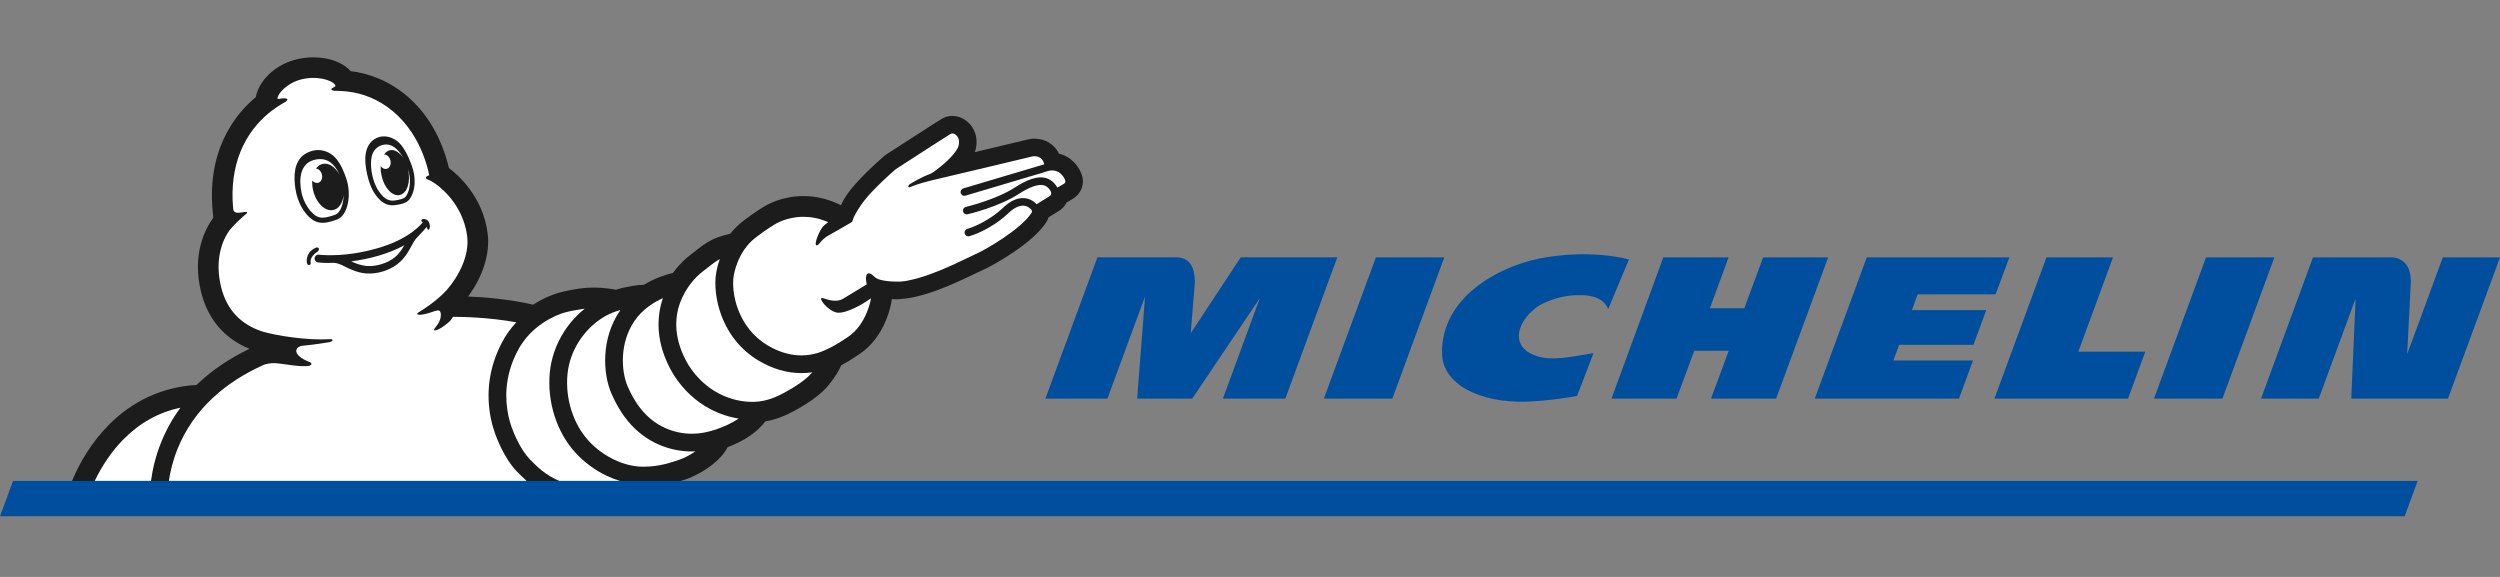
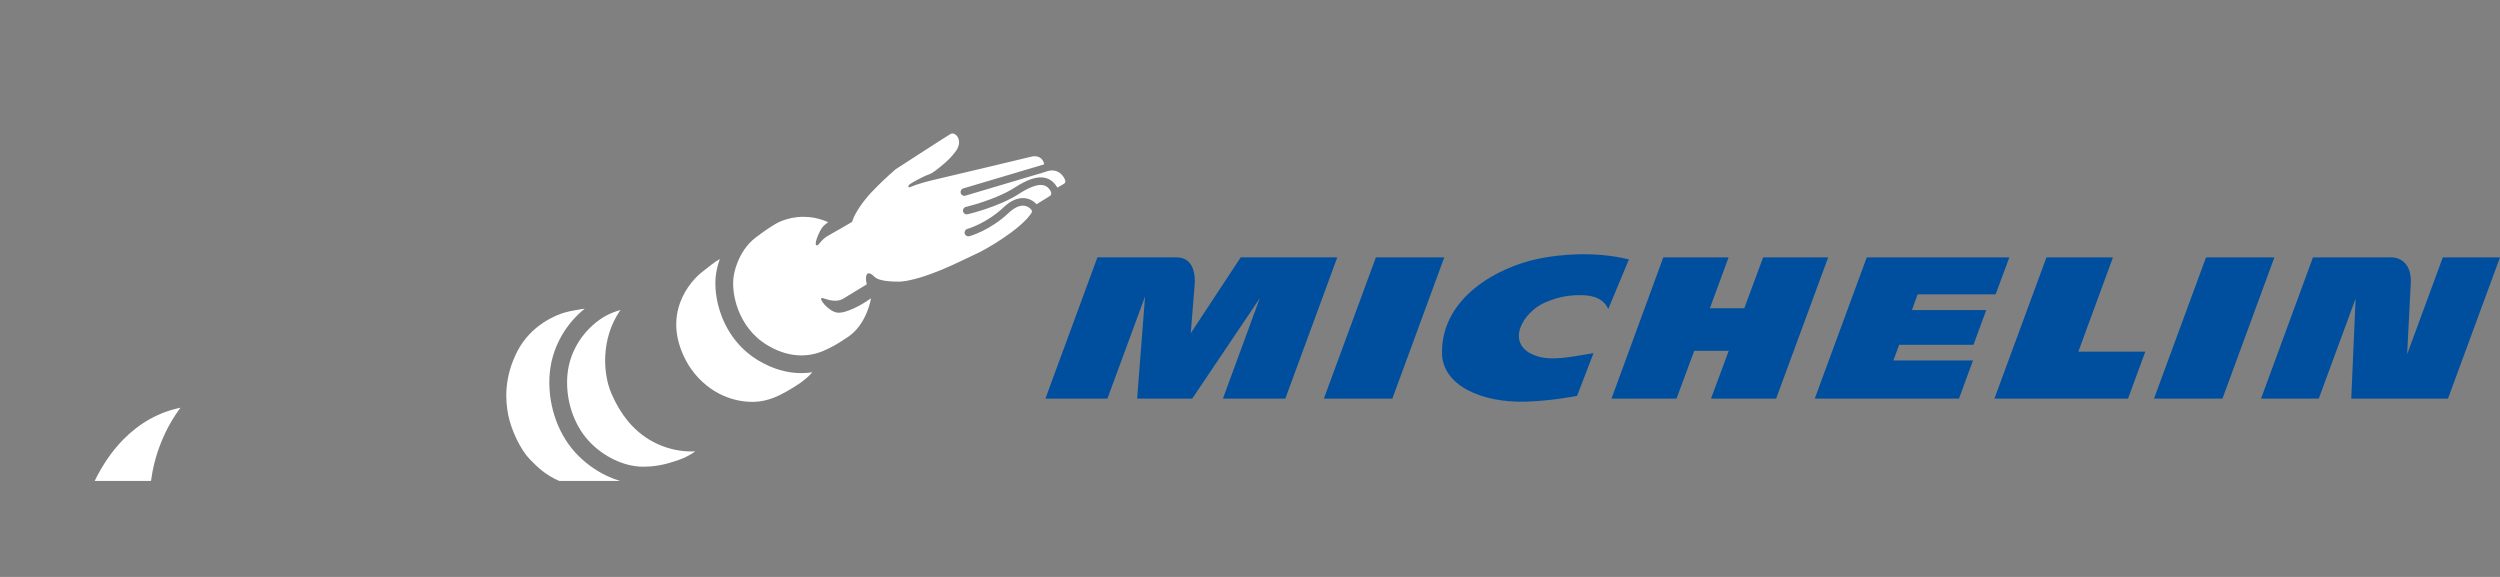
<svg xmlns="http://www.w3.org/2000/svg" version="1.1" baseProfile="basic" id="Layer_1" x="0px" y="0px" width="130px" height="30px" viewBox="0 0 130 30" xml:space="preserve">
  <rect x="0" y="0" width="130" height="30" fill="#808080" stroke="none" />
  <g>
-     <path fill="#1C1C1C" d="M35.409,25.01c0.055-0.018,0.107-0.035,0.156-0.053c0,0,0.089-0.03,0.119-0.04   c0.521-0.171,1.712-0.797,2.153-1.664c0.889-0.338,1.546-0.79,1.956-1.339c0.773-0.132,1.373-0.473,1.7-0.656   c0.771-0.438,1.313-0.865,1.66-1.312c0.284-0.366,0.459-0.646,0.591-0.953c0.264-0.139,0.56-0.319,0.947-0.579   c1.35-0.905,1.636-2.552,1.665-2.74c0.006-0.04,0.011-0.08,0.016-0.12c0.068,0.005,0.137,0.008,0.205,0.008   c1.358,0,3.127-0.852,4.081-1.311l0.014-0.008c0.149-0.071,0.274-0.132,0.338-0.158c0.318-0.135,0.969-0.484,1.644-0.938   c0.855-0.575,1.445-1.111,1.753-1.594c0.05-0.078,0.09-0.163,0.116-0.25l0.556-0.344c0.161-0.1,0.295-0.25,0.383-0.429   c0.152-0.085,0.282-0.162,0.32-0.187c0.448-0.276,0.632-0.767,0.473-1.25l-0.006-0.015c-0.144-0.417-0.535-0.937-1.179-1.084   c-0.234-0.485-0.714-0.782-1.271-0.782c-0.131,0-0.234,0.016-0.298,0.029c-0.036,0.007-0.175,0.041-1.24,0.295l-1.57,0.375   c0.137-0.396,0.12-0.804-0.055-1.158c-0.219-0.44-0.655-0.725-1.113-0.725c-0.162,0-0.318,0.035-0.462,0.104l-0.015,0.007   c-0.06,0.029-0.172,0.085-2.968,1.898c-0.036,0.023-0.07,0.048-0.102,0.077c-1.361,1.186-1.854,1.879-1.971,2.061   c-0.064,0.096-0.174,0.272-0.274,0.497c-0.072-0.036-0.144-0.07-0.216-0.101c-0.563-0.25-1.148-0.375-1.738-0.375   c-1.072,0-1.829,0.416-2.031,0.541c-0.107,0.062-0.505,0.299-1.116,0.767c-0.241,0.185-0.461,0.403-0.656,0.65   c-0.405,0.092-0.737,0.203-0.984,0.331c-0.311,0.158-0.623,0.404-0.956,0.665l-0.02,0.015c-0.056,0.044-0.113,0.089-0.17,0.134   c-0.142,0.11-0.502,0.413-0.859,0.901l-0.042,0.008c-0.048,0.01-0.495,0.108-1.048,0.376c-0.137,0.068-0.275,0.143-0.412,0.225   c-0.318,0.01-0.816,0.064-1.463,0.258l-0.027-0.006c-0.053-0.012-0.543-0.107-1.148-0.107c-0.258,0-0.502,0.018-0.727,0.053   c-0.146,0.021-0.659,0.1-1.08,0.223c-0.202,0.059-0.727,0.235-1.317,0.614c-1.277-0.296-2.574-0.394-3.381-0.425   c0.768-1.032,1.147-2.231,1.02-3.26c-0.238-1.931-1.547-3.071-2.016-3.421c-0.818-3.379-3.164-4.816-5.112-5.038   c-0.382-0.444-1.117-0.718-1.938-0.718c-0.333,0-0.66,0.043-0.974,0.131c-1.036,0.287-1.856,1.077-2.019,1.938   c-1.039,0.86-2.651,2.79-2.206,6.267c-0.392,0.53-1.144,1.875-0.631,3.899c0.353,1.394,1.216,2.396,2.508,2.921   c-1.007,0.485-1.889,1.073-2.621,1.756c-0.045,0.042-0.088,0.083-0.132,0.125c-1.742,0.094-3.324,0.816-4.58,2.094   c-0.906,0.92-1.504,1.969-1.899,2.9H35.409z" />
    <path fill="#FFFFFF" d="M35.349,23.896c-0.361,0.118-0.998,0.372-1.879,0.372c-0.027,0-0.053,0-0.081,0   c-0.923-0.017-2-0.495-2.787-1.353c-0.786-0.86-1.214-2.172-1.093-3.452c0.122-1.279,0.892-2.348,1.823-2.94   c0.216-0.136,0.441-0.239,0.661-0.318c0.095-0.033,0.186-0.062,0.276-0.09c-0.016,0.023-0.034,0.047-0.05,0.071   c-0.954,1.415-0.887,3.214-0.421,4.287c0.243,0.559,0.521,1.022,0.854,1.425c0.439,0.531,0.968,0.937,1.57,1.204   c0.556,0.249,1.145,0.374,1.746,0.374c0.065,0,0.127-0.001,0.192-0.005C35.875,23.666,35.57,23.823,35.349,23.896" />
-     <path fill="#FFFFFF" d="M37.254,22.323c-0.36,0.125-0.797,0.23-1.286,0.23c-0.425,0-0.889-0.08-1.372-0.294   c-1.036-0.463-1.604-1.354-1.953-2.155c-0.348-0.802-0.429-2.261,0.34-3.401c0.417-0.619,1.02-0.99,1.488-1.201   c-0.307,0.898-0.447,2.293,0.537,3.952l0.008,0.012l0.006,0.011c0.498,0.785,1.144,1.392,1.923,1.801   c0.461,0.242,0.957,0.406,1.462,0.487C38.048,22.014,37.624,22.195,37.254,22.323" />
    <path fill="#FFFFFF" d="M40.962,20.321c-0.419,0.239-1.002,0.553-1.745,0.575c-0.034,0.001-0.066,0.001-0.1,0.001   c-1.105,0-2.438-0.53-3.315-1.915c-1.549-2.612,0.146-4.404,0.699-4.833c0.338-0.262,0.667-0.535,0.929-0.681   c-0.122,0.345-0.171,0.612-0.185,0.7c-0.115,0.659-0.012,1.502,0.276,2.26c0.381,1.001,1.05,1.808,1.939,2.332   c0.721,0.425,1.465,0.642,2.212,0.642c0.205,0,0.395-0.017,0.569-0.043C41.895,19.766,41.319,20.121,40.962,20.321" />
    <path fill="#FFFFFF" d="M7.851,25.01c0.078-0.581,0.233-1.285,0.539-2.036c0.256-0.631,0.588-1.224,0.993-1.772   c-1.122,0.23-2.121,0.787-2.98,1.66c-0.579,0.59-1.082,1.326-1.48,2.148H7.851z" />
-     <path fill="#FFFFFF" d="M27.387,25.01c-0.194-0.173-0.355-0.337-0.497-0.479c-0.667-0.685-1.189-1.897-1.36-2.74   c-0.279-1.371-0.091-2.704,0.559-3.958c0.203-0.394,0.458-0.752,0.76-1.073c-1.456-0.264-2.848-0.286-3.298-0.285   c-0.049,0.1-0.119,0.196-0.22,0.283c-0.519,0.451-0.96,0.571-0.658,0.223c0.302-0.348,0.282-0.72,0.198-0.803   c-0.071-0.07-0.189-0.019-0.266-0.001c-0.863,0.311-1.02,0.177-0.848,0.071c0.774-0.475,1.221-0.893,1.473-1.167   c0.642-0.733,1.185-1.81,1.063-2.791c-0.142-1.152-0.799-2.05-1.453-2.583c-0.062-0.05-0.13-0.102-0.164-0.127   c-0.019-0.014-0.038-0.026-0.056-0.04c-0.002-0.001-0.005-0.003-0.007-0.005c-0.001-0.001-0.001-0.001-0.002-0.001   c-0.106-0.072-0.241-0.154-0.357-0.194c-0.177-0.062-0.117-0.182,0.065-0.222c-0.02-0.092-0.039-0.192-0.062-0.282   c-0.024-0.086-0.046-0.174-0.071-0.26c-0.772-2.565-2.599-3.656-4.11-3.814c-0.016-0.001-0.031-0.004-0.047-0.008   c-0.353-0.035-0.592-0.027-0.65-0.035c-0.245-0.033-0.145-0.137,0.006-0.196c0.06-0.024,0.064-0.065,0.046-0.106   c-0.179-0.264-0.984-0.505-1.826-0.272c-0.448,0.124-0.826,0.401-1.047,0.689c-0.04,0.057-0.076,0.117-0.105,0.181   c-0.009,0.016-0.014,0.035-0.02,0.052c-0.035,0.107,0.09,0.073,0.09,0.073c0.398-0.084,0.575,0.026,0.259,0.192   c-0.2,0.106-0.479,0.3-0.669,0.438c-0.454,0.352-1.053,0.939-1.475,1.817c-0.393,0.816-0.575,1.75-0.544,2.787   c0.01,0.139,0.022,0.423,0.036,0.51c0.016,0.1,0.086,0.207,0.332,0.175c0.34-0.044,0.55-0.1,0.241,0.148   c-0.12,0.096-0.51,0.452-0.739,0.732c-0.452,0.586-0.802,1.658-0.46,3.012c0.294,1.164,1.025,1.935,2.172,2.297   c0.686,0.199,2.253,0.461,3.469,0.389c0.127-0.008,0.161,0.016,0.144,0.064c-0.019,0.061-0.11,0.085-0.229,0.102   c-0.195,0.028-0.616,0.107-1.339,0.177c-0.165,0.015-0.28,0.114-0.305,0.2c0,0-0.002,0.01-0.002,0.013   c-0.085,0.317,0.555,0.585,0.629,0.609c0.25,0.078,0.137,0.202,0.036,0.22c-0.458,0.081-1.277-0.104-1.733-0.134   c-0.294-0.02-0.52,0.045-0.621,0.079c-1.033,0.463-1.918,1.034-2.645,1.709c-0.814,0.756-1.433,1.646-1.838,2.644   c-0.252,0.62-0.388,1.199-0.461,1.689H27.387z" />
    <path fill="#FFFFFF" d="M27.553,23.886c0.39,0.399,0.818,0.821,1.532,1.124h3.165c-0.236-0.07-0.472-0.16-0.702-0.269   c-0.607-0.287-1.171-0.704-1.627-1.203c-0.478-0.522-0.853-1.182-1.085-1.91c-0.232-0.727-0.318-1.504-0.247-2.252   c0.071-0.751,0.332-1.492,0.752-2.143c0.29-0.449,0.652-0.851,1.064-1.181c-0.043,0.005-0.088,0.011-0.13,0.017   c0,0-0.542,0.075-0.937,0.19c-0.395,0.116-1.717,0.62-2.43,1.997c-0.712,1.377-0.631,2.571-0.474,3.351   C26.593,22.384,27.073,23.393,27.553,23.886" />
    <path fill="#FFFFFF" d="M55.305,9.57c-0.091,0.057-0.21,0.126-0.322,0.186c-0.002-0.005-0.005-0.011-0.009-0.016   c-0.158-0.267-0.369-0.431-0.626-0.492c-0.401-0.093-0.906,0.068-1.587,0.508c-0.991,0.637-2.52,0.999-2.535,1.003   c-0.106,0.023-0.172,0.129-0.147,0.235c0.021,0.092,0.101,0.153,0.191,0.153c0.015,0,0.03-0.001,0.045-0.005   c0.064-0.015,1.611-0.379,2.66-1.055c0.57-0.368,1.001-0.521,1.286-0.455c0.135,0.031,0.246,0.113,0.343,0.256   c0,0.001,0,0.001,0,0.001c0.13,0.198,0.009,0.291-0.001,0.298c-0.009,0.005-0.499,0.308-0.7,0.433   c-0.1-0.109-0.311-0.289-0.632-0.316c-0.353-0.03-0.718,0.13-1.086,0.478c-0.893,0.842-1.865,1.116-1.882,1.121   c-0.104,0.029-0.167,0.137-0.139,0.242c0.023,0.087,0.104,0.145,0.189,0.145c0.018,0,0.035-0.001,0.051-0.006   c0.043-0.011,1.079-0.299,2.05-1.215c0.279-0.263,0.55-0.393,0.783-0.373c0.227,0.02,0.363,0.172,0.399,0.217   c0.009,0.014,0.05,0.083,0.005,0.153c-0.547,0.86-2.442,1.956-2.984,2.183c-0.409,0.174-2.016,1.042-3.345,1.32   c-0.143,0.036-0.292,0.059-0.44,0.069c-0.015,0.002-0.03,0.003-0.045,0.004c-0.193,0.006-1.085,0.022-1.351-0.247   c-0.384-0.387-0.522-0.111-0.405,0.392c-0.419,0.256-1.05,0.639-1.218,0.74c-0.434,0.268-1.003-0.03-1.101-0.031   c-0.236-0.006,0.322,0.692,0.776,0.76c0.494,0.07,1.416-0.515,1.416-0.515l0.349-0.228v0.002c0,0-0.206,1.34-1.201,2.008   c-0.616,0.412-0.874,0.539-1.109,0.646c-0.149,0.069-0.622,0.312-1.309,0.312c-0.487,0-1.08-0.121-1.744-0.514   c-1.605-0.947-1.924-2.807-1.773-3.646c0,0,0.177-1.232,1.127-1.96c0.633-0.487,1.01-0.696,1.01-0.696s0.59-0.391,1.48-0.391   c0.383,0,0.821,0.071,1.29,0.277c-0.139,0.1-0.261,0.205-0.327,0.306c-0.185,0.273-0.436,0.906-0.261,0.902   c0.126-0.003,0.209-0.309,0.635-0.531c0.208-0.11,1.202-0.691,1.202-0.691s0.043-0.153,0.086-0.246c0,0,0.119-0.263,0.376-0.632   c0.017-0.025,0.051-0.076,0.11-0.151c0.148-0.198,0.333-0.417,0.557-0.639l0,0c0.271-0.283,0.639-0.64,1.129-1.066   c0,0,2.749-1.783,2.875-1.847c0.023-0.01,0.048-0.016,0.076-0.016c0.236,0,0.567,0.412,0.154,0.958   c-0.336,0.442-0.721,0.734-1.028,0.971c-0.084,0.063-0.209,0.149-0.295,0.18c-0.415,0.148-0.969,0.474-1.053,0.537   c-0.094,0.075-0.088,0.192,0.025,0.143c0.362-0.158,0.95-0.308,1.056-0.334c0.626-0.139,5.217-1.243,5.302-1.261   c0.021-0.005,0.062-0.01,0.113-0.01c0.159,0,0.414,0.057,0.497,0.388c0.003,0.011,0.005,0.022,0.007,0.033l-4.211,1.253   c-0.104,0.032-0.162,0.143-0.13,0.246c0.022,0.072,0.082,0.122,0.15,0.136c0.031,0.006,0.063,0.005,0.095-0.006l3.75-1.116   C54.03,9.038,54.173,9,54.44,8.909l0.042-0.013c0.081-0.022,0.157-0.035,0.228-0.035c0.386,0,0.611,0.312,0.68,0.516   C55.419,9.463,55.385,9.52,55.305,9.57" />
-     <path fill="#1C1C1C" d="M16.519,13.074c-0.248,0.169-0.308,0.303-0.343,0.384c-0.035,0.08-0.03,0.167-0.019,0.21   c0.011,0.042-0.001,0.083-0.042,0.101l0,0h-0.001c-0.001,0.001-0.002,0.002-0.004,0.002c-0.04,0.016-0.07,0.009-0.088-0.001   c-0.021-0.01-0.037-0.029-0.046-0.052c-0.072-0.161,0.001-0.501,0.182-0.665c0.066-0.062,0.164-0.131,0.242-0.163   c0.031-0.014,0.123-0.05,0.169,0.018C16.615,12.977,16.562,13.044,16.519,13.074 M22.29,11.941   c-0.053,0.011-0.077-0.061-0.105-0.139c-0.167,0.216-0.51,0.55-0.556,0.609c-0.078,0.102-0.141,0.212-0.202,0.324   c-0.104,0.186-0.202,0.375-0.327,0.547c-0.168,0.235-0.38,0.436-0.628,0.585c-0.47,0.283-1.063,0.418-1.607,0.331   c-0.288-0.048-0.56-0.155-0.82-0.282c-0.211-0.103-0.434-0.235-0.674-0.248c-0.266,0.009-0.537,0.011-0.801-0.02   c-0.091-0.01-0.171-0.045-0.201-0.141c-0.041-0.127,0.046-0.257,0.179-0.266v0.001c0.043,0,0.086,0.009,0.129,0.011   c0.085,0.005,0.17,0.011,0.256,0.015c0.958,0.03,1.927-0.122,2.84-0.402c0.562-0.172,1.107-0.412,1.59-0.749   c0.198-0.139,0.388-0.295,0.55-0.475c0.025-0.027,0.049-0.063,0.075-0.091c-0.019-0.011-0.035-0.02-0.048-0.025   c-0.047-0.017-0.054-0.107,0.039-0.132c0.094-0.023,0.218,0.025,0.262,0.072c0.043,0.049,0.094,0.131,0.107,0.232   C22.36,11.799,22.351,11.928,22.29,11.941 M21.021,12.757c-0.846,0.457-1.806,0.707-2.754,0.834   c0.256,0.121,0.521,0.218,0.807,0.24c0.258,0.02,0.516-0.02,0.763-0.095c0.252-0.077,0.494-0.192,0.697-0.36   C20.74,13.205,20.892,12.988,21.021,12.757 M15.65,10.712c-0.154-0.289-0.245-0.597-0.293-0.922   c-0.046-0.315-0.063-0.645-0.007-0.96c0.057-0.31,0.197-0.596,0.45-0.782c0.21-0.152,0.484-0.246,0.749-0.246   c0.071,0,0.141,0.007,0.209,0.021c0.667,0.138,0.982,0.685,1.246,1.454c0.291,0.844,0.09,1.897-0.45,2.127   c-0.132,0.056-0.358,0.116-0.358,0.116c-0.141,0.041-0.282,0.067-0.42,0.067c-0.158,0-0.314-0.035-0.465-0.123   C16.027,11.298,15.804,11.001,15.65,10.712 M15.886,10.587c0.159,0.298,0.358,0.529,0.559,0.646c0.1,0.059,0.208,0.087,0.331,0.087   c0.1,0,0.213-0.019,0.346-0.058l0.006-0.001c0.057-0.015,0.228-0.063,0.322-0.104c0.169-0.073,0.312-0.313,0.379-0.642   c0.025-0.121,0.039-0.248,0.041-0.377c-0.043,0.402-0.238,0.713-0.529,0.781c-0.426,0.101-0.9-0.354-1.057-1.014   c-0.042-0.178-0.057-0.354-0.048-0.518c0.082,0.1,0.2,0.151,0.31,0.119c0.161-0.044,0.246-0.247,0.188-0.449   c-0.047-0.164-0.17-0.278-0.302-0.293c0.088-0.123,0.204-0.208,0.339-0.24c0.311-0.073,0.646,0.148,0.867,0.53   c-0.009-0.02-0.018-0.041-0.025-0.059c-0.213-0.426-0.583-0.866-1.287-0.677c-0.927,0.249-0.716,1.459-0.615,1.834   C15.757,10.308,15.814,10.452,15.886,10.587 M20.242,10.409c0.005,0.001,0.011,0.003,0.016,0.005   c-0.006-0.002-0.026-0.007-0.034-0.01C20.229,10.405,20.236,10.408,20.242,10.409 M19.146,9.278   c-0.077-0.275-0.17-0.706-0.147-1.114c0.031-0.588,0.332-0.919,0.692-1.031c0.444-0.14,0.913,0.081,1.181,0.422   c0.149,0.192,0.307,0.468,0.421,0.752c0.042,0.096,0.083,0.197,0.121,0.306c0.114,0.325,0.163,0.641,0.145,0.939   c-0.01,0.178-0.043,0.344-0.099,0.494c-0.061,0.165-0.155,0.367-0.342,0.467c-0.125,0.067-0.255,0.096-0.37,0.121h-0.006   c-0.102,0.022-0.212,0.042-0.327,0.042c-0.071,0-0.138-0.008-0.206-0.022c-0.01-0.002-0.02-0.005-0.031-0.009l0,0   c-0.001,0-0.004-0.001-0.005-0.001l0,0c-0.005-0.001-0.01-0.003-0.014-0.004l-0.003-0.001l-0.006-0.001   c-0.292-0.095-0.483-0.315-0.629-0.52c-0.128-0.176-0.215-0.364-0.281-0.544L19.237,9.57c0,0-0.014-0.04-0.036-0.108   c-0.014-0.041-0.027-0.082-0.04-0.122L19.16,9.336l-0.001-0.005C19.154,9.313,19.15,9.295,19.146,9.278 M19.291,8.497   c-0.001,0.254,0.038,0.525,0.104,0.771c0.077,0.248,0.17,0.494,0.323,0.706c0.132,0.182,0.287,0.359,0.507,0.43   c-0.002-0.001-0.004-0.001-0.004-0.001s0.005,0.002,0.021,0.006c0.012,0.003,0.017,0.005,0.017,0.005s0,0-0.001,0   c0.053,0.012,0.104,0.019,0.157,0.019c0.084,0,0.172-0.015,0.275-0.037c0.106-0.022,0.217-0.046,0.313-0.097   c0.119-0.063,0.185-0.218,0.229-0.338c0.05-0.136,0.076-0.279,0.083-0.424c0.015-0.254-0.025-0.506-0.1-0.749   c0.002,0.011,0.005,0.021,0.007,0.031c0.142,0.643-0.052,1.235-0.433,1.321c-0.382,0.089-0.807-0.363-0.947-1.006   c-0.039-0.172-0.052-0.342-0.045-0.499c0.079,0.115,0.201,0.175,0.315,0.143c0.158-0.042,0.243-0.244,0.187-0.447   c-0.046-0.18-0.186-0.302-0.326-0.299c0.079-0.113,0.18-0.192,0.299-0.22c0.247-0.056,0.513,0.114,0.707,0.415   c-0.048-0.09-0.103-0.176-0.165-0.257c-0.148-0.199-0.349-0.392-0.601-0.443c-0.042-0.008-0.084-0.014-0.128-0.014   c-0.222,0-0.451,0.108-0.589,0.274C19.335,7.981,19.291,8.251,19.291,8.497" />
    <path fill="#004F9E" d="M71.546,13.383l-2.705,7.344h3.561l2.701-7.344H71.546z M127.026,13.383l-1.855,5.039   c0.024-0.508,0.126-2.511,0.188-3.667c0.026-0.474-0.077-0.837-0.305-1.078c-0.277-0.291-0.642-0.294-0.646-0.294h-4.134   l-2.7,7.344h3.002l1.915-5.2l-0.226,5.2h5.03L130,13.383H127.026z M64.516,13.383l-2.597,3.944c0,0,0.166-2.064,0.207-2.562   c0.03-0.378-0.015-1.383-0.938-1.383h-4.122l-2.705,7.344h3.225l1.958-5.312l-0.413,5.312h2.866l3.512-5.219l-1.917,5.219h3.246   l2.702-7.344H64.516z M91.682,13.383l-0.979,2.646h-1.79l0.974-2.646h-3.395l-2.695,7.344h3.382l0.923-2.487h1.793l-0.923,2.487   h3.387l2.707-7.344H91.682z M80.027,13.448c-2.154,0.441-5.074,2.024-5.043,4.913c0.019,1.665,2.03,2.589,4.34,2.525   c1.294-0.035,2.525-0.271,2.684-0.299l0.855-2.224c-1.133,0.18-2.223,0.451-3.075,0.109c-1.54-0.616-0.592-2.216,0.495-2.714   c0.479-0.221,1.131-0.428,1.918-0.41c0.323,0.006,1.119,0.02,1.427,0.723l1.076-2.581C82.853,13.034,80.993,13.251,80.027,13.448    M99.716,15.306h4.056l0.715-1.923h-7.415l-2.705,7.344h7.501l0.727-1.982h-4.14l0.303-0.816h3.864l0.663-1.807h-3.863   L99.716,15.306z M114.713,13.383l-2.705,7.344h3.56l2.701-7.344H114.713z M109.875,13.383h-3.459l-2.706,7.344h6.948l0.897-2.439   h-3.483L109.875,13.383z" />
-     <polygon fill="#004F9E" points="125.718,25.01 0.676,25.01 0,26.846 125.042,26.846  " />
  </g>
</svg>